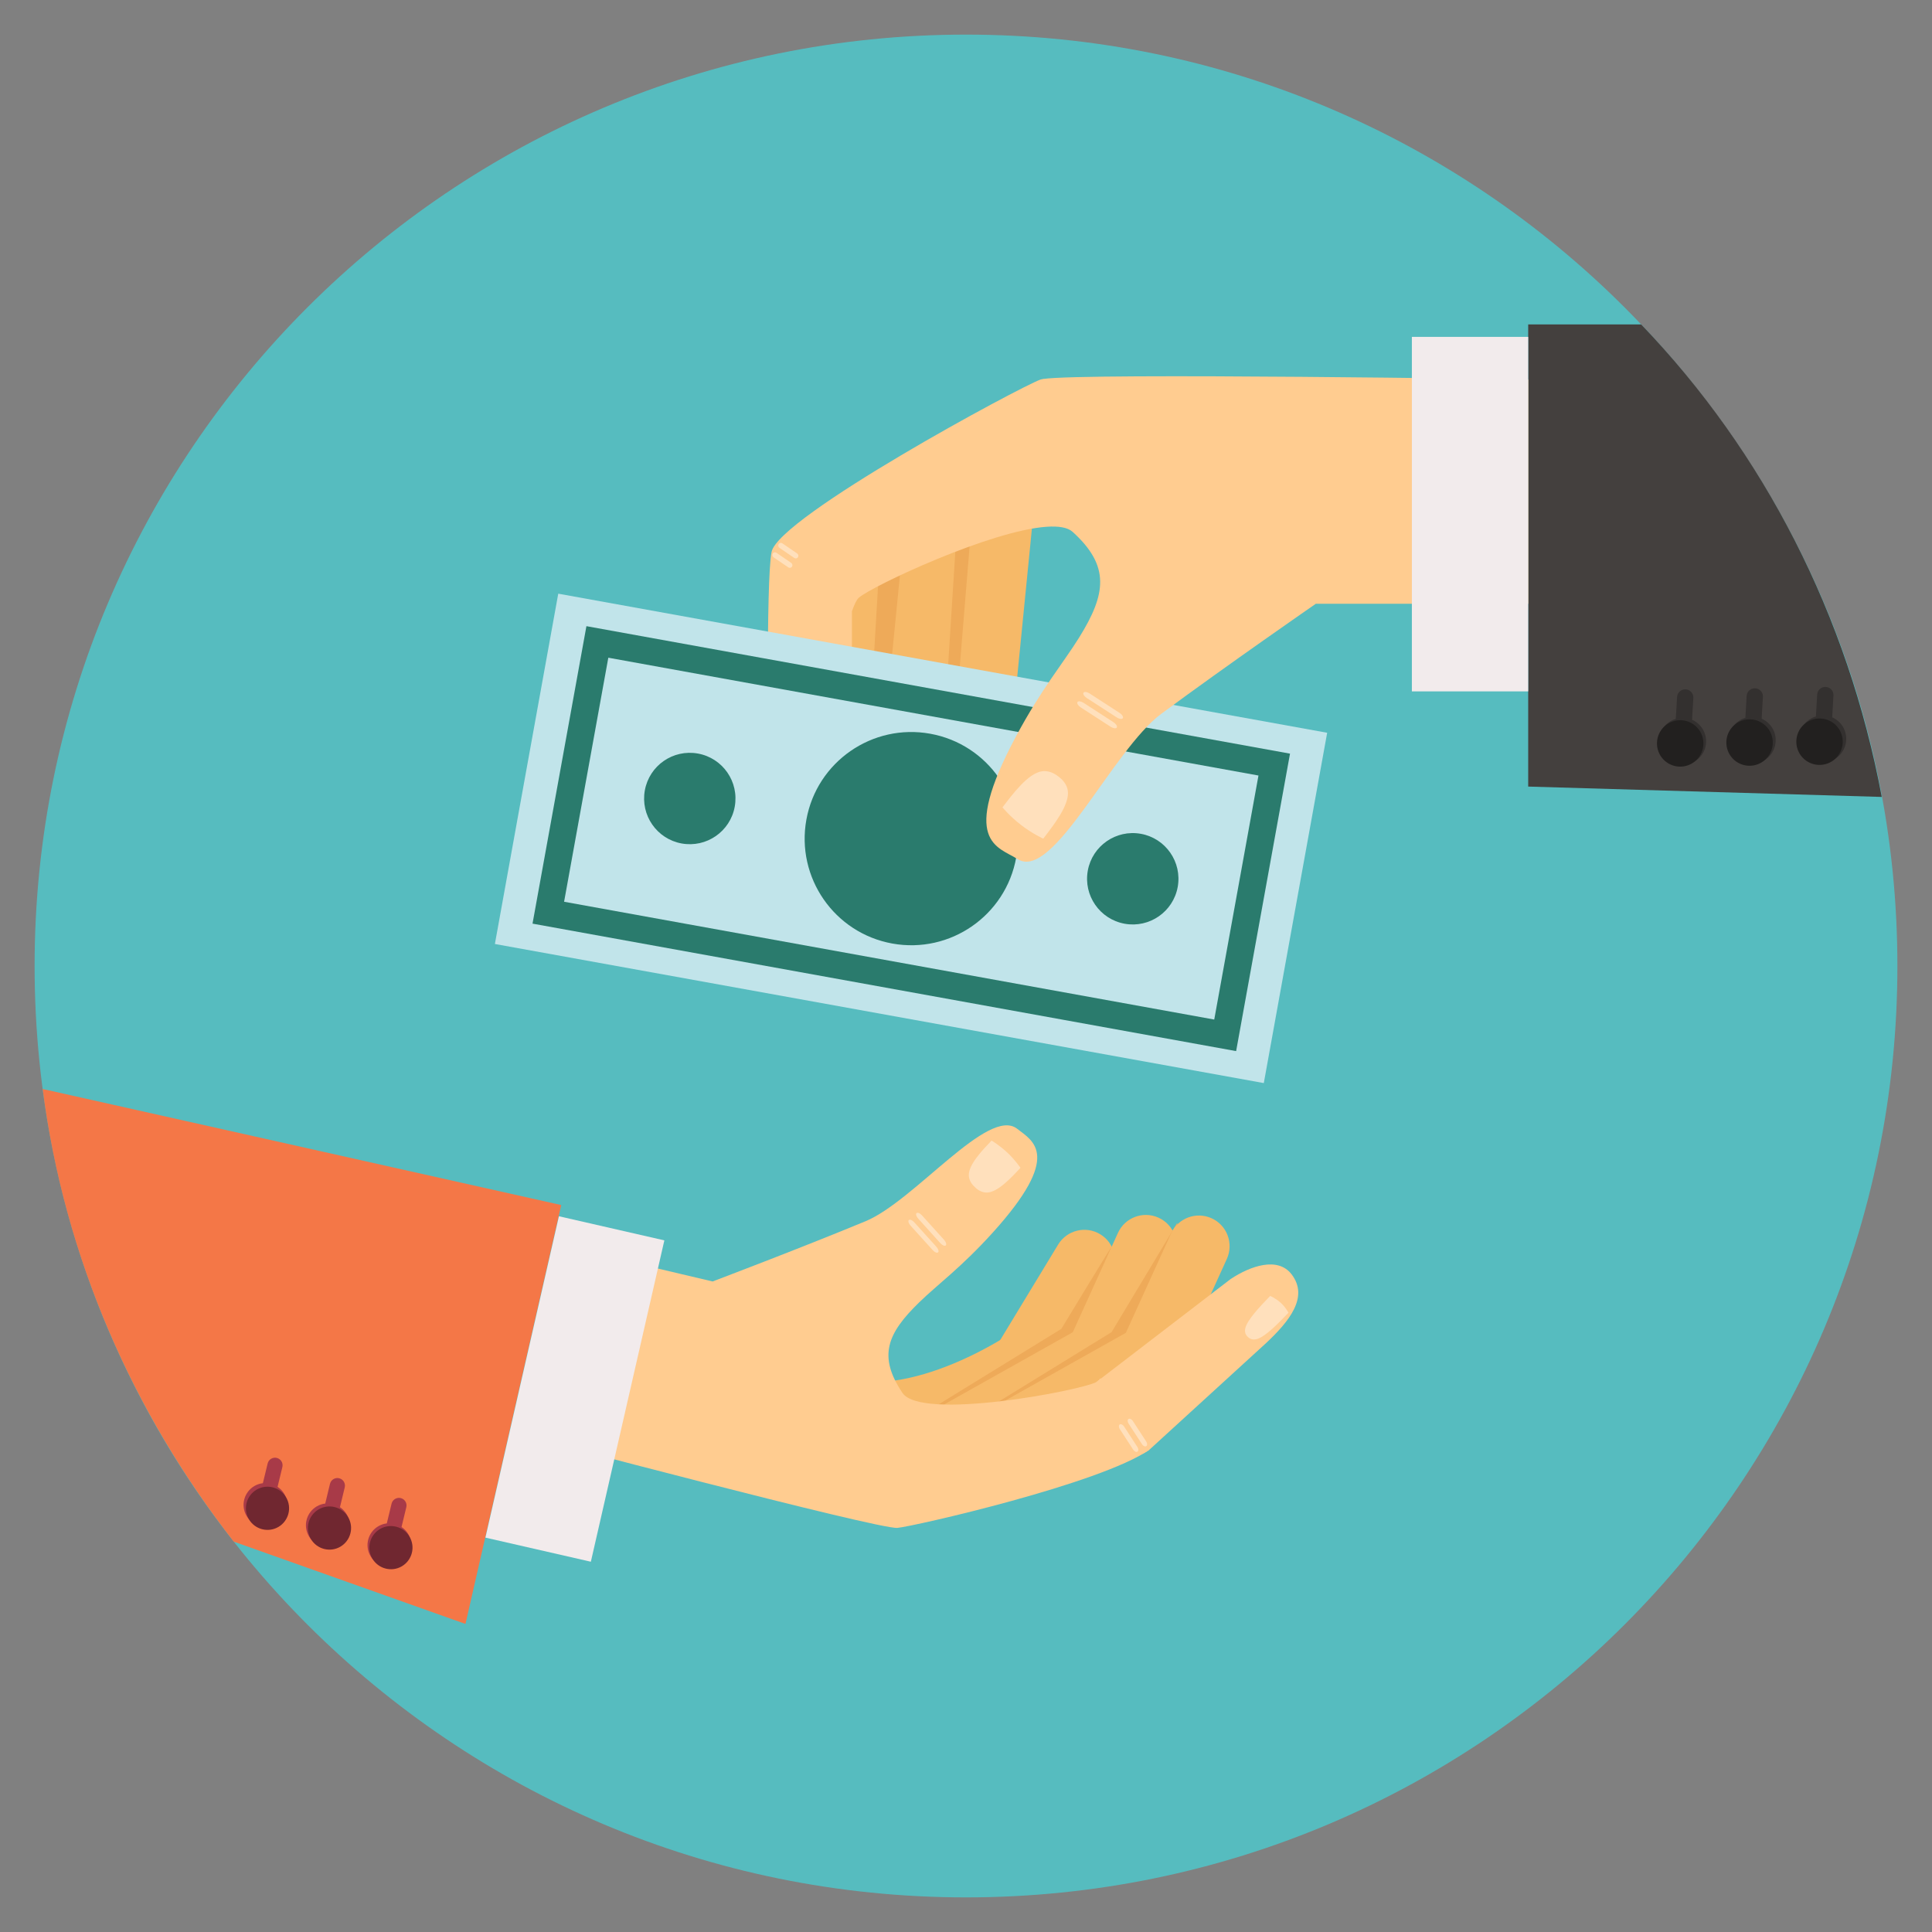
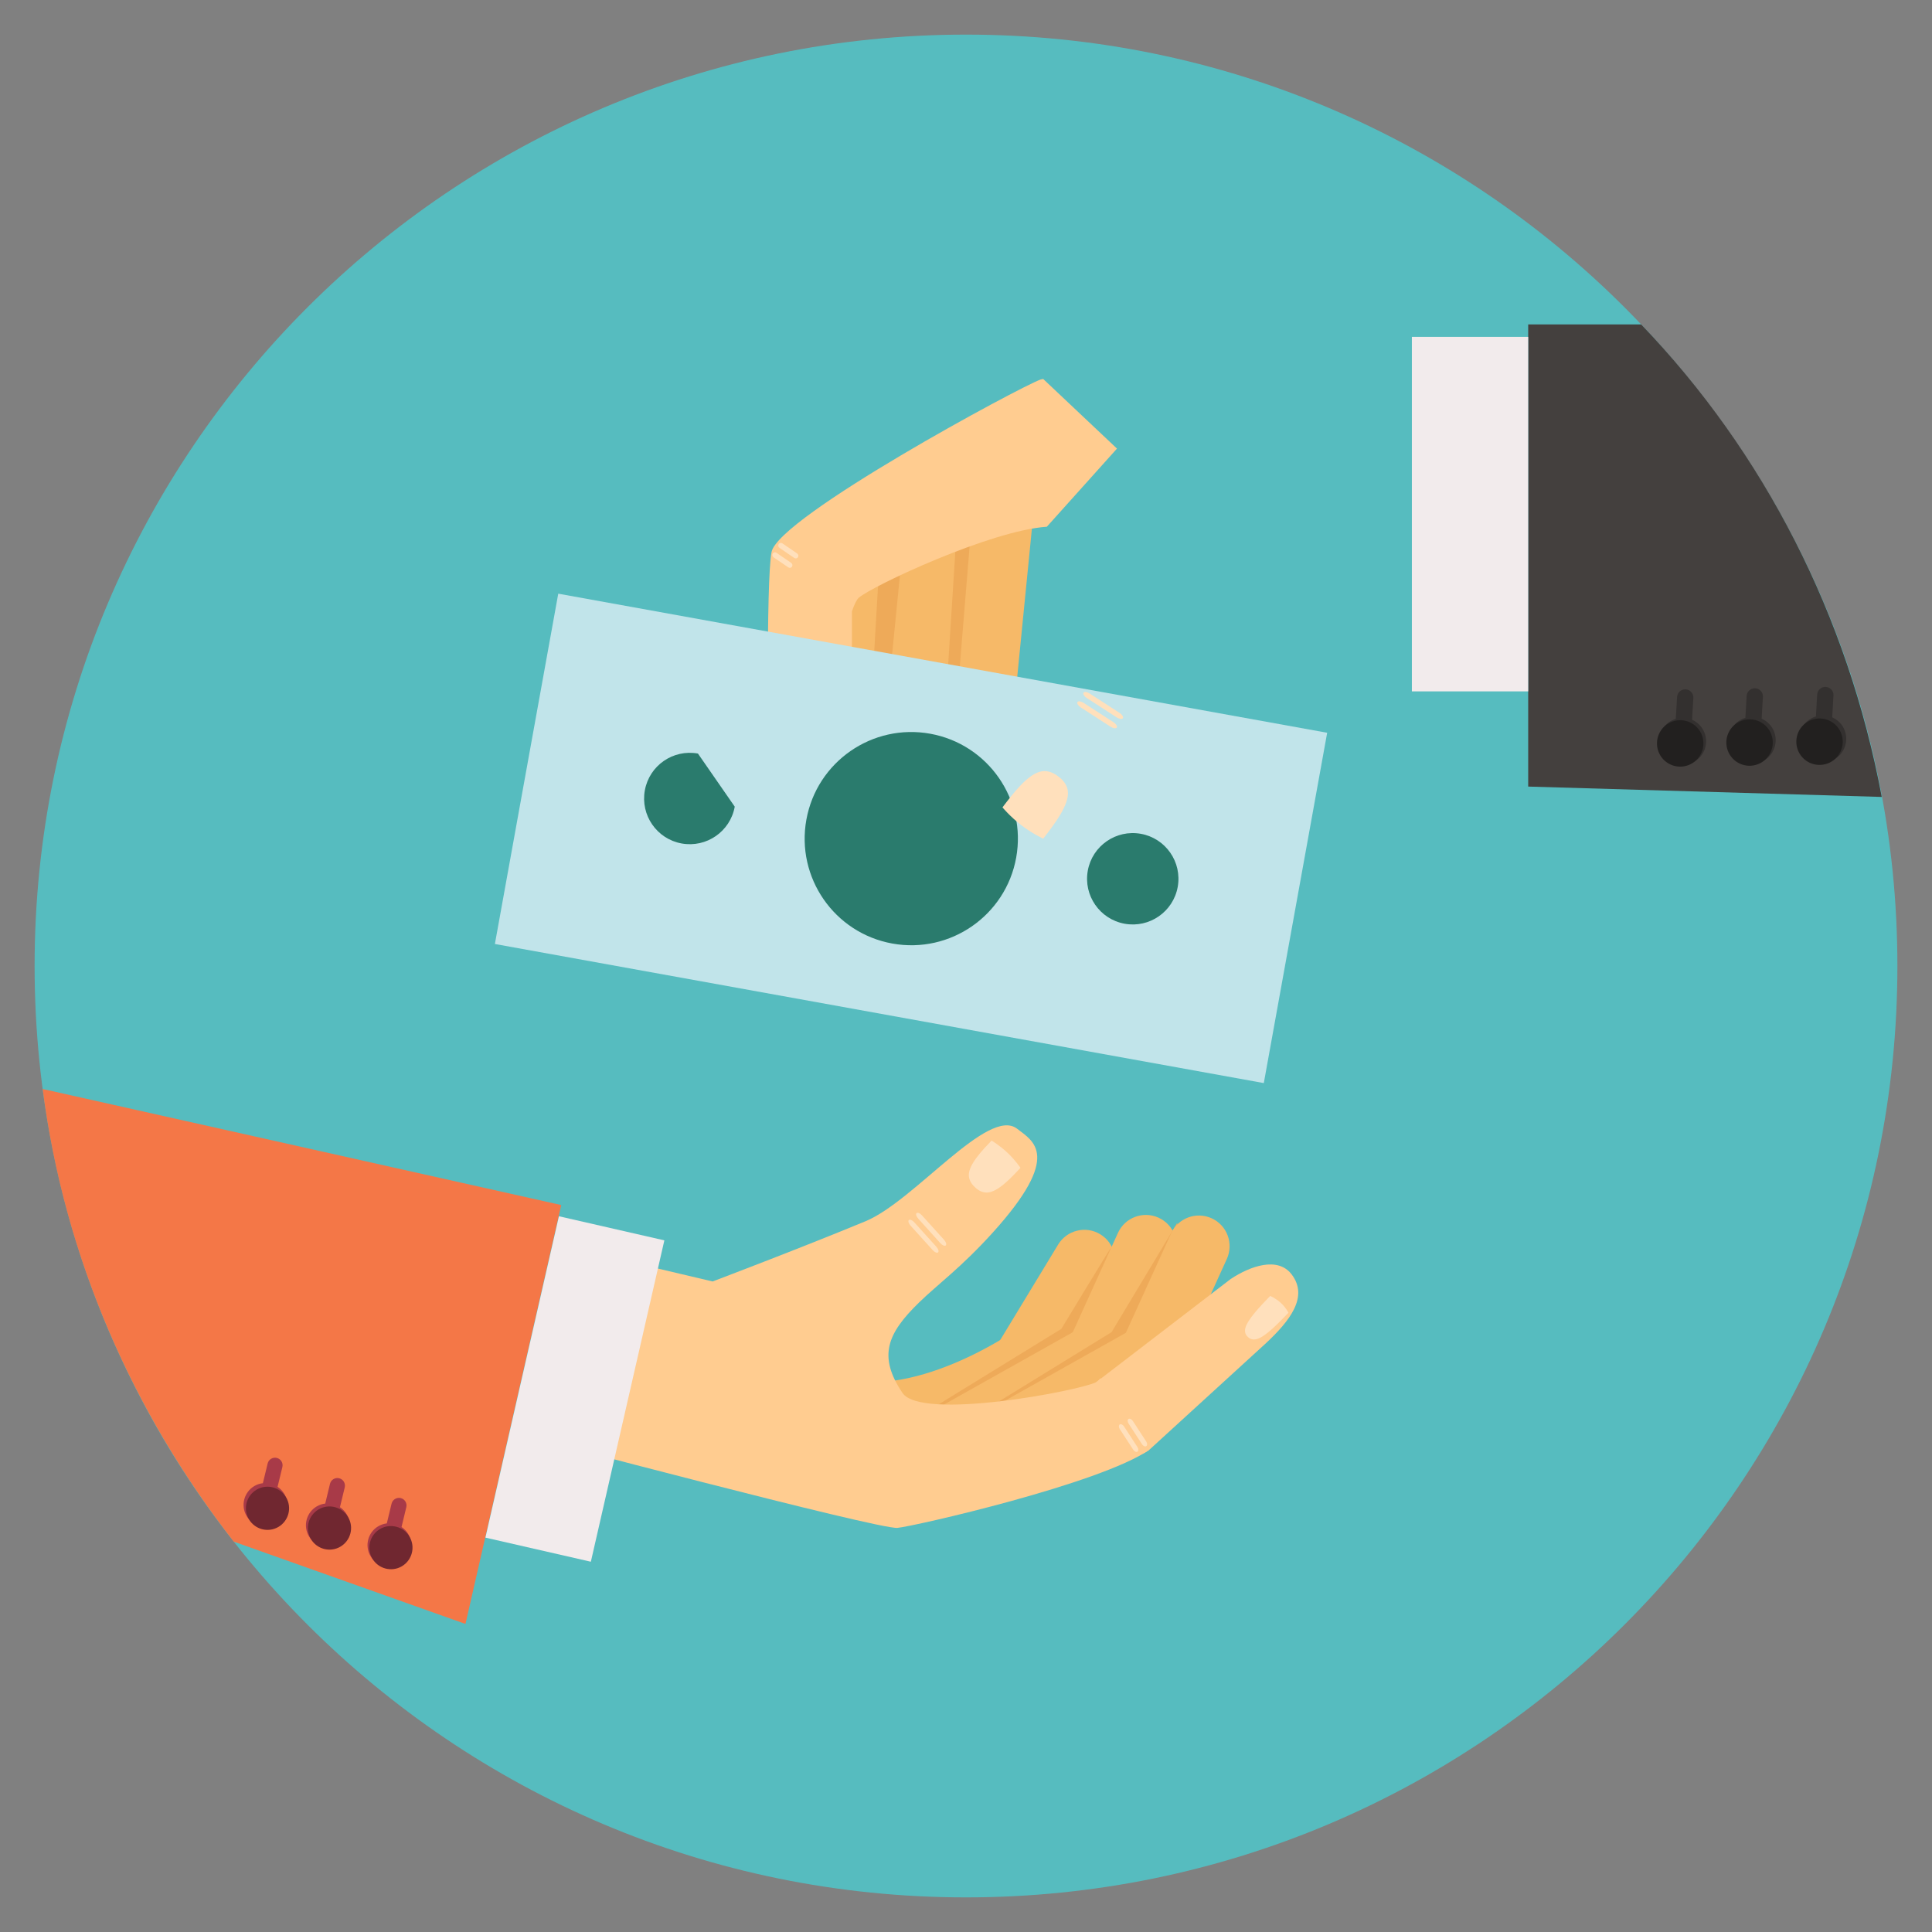
<svg xmlns="http://www.w3.org/2000/svg" version="1.1" x="0px" y="0px" viewBox="0 0 450 450" style="enable-background:new 0 0 450 450;" xml:space="preserve">
  <rect x="0" y="0" width="450" height="450" fill="#808080" stroke="none" />
  <g id="background">
</g>
  <g id="borrow_money">
    <g>
      <path style="fill:#56BCBF;" d="M441.941,225.003c0,119.811-97.127,216.935-216.941,216.935    c-119.813,0-216.941-97.125-216.941-216.935C8.059,105.189,105.187,8.061,225,8.061    C344.813,8.061,441.941,105.189,441.941,225.003z" />
      <path style="fill:#44403E;" d="M355.946,183.208l82.351,2.414c-7.902-42.29-27.426-80.239-56.033-110.055h-26.319V183.208z" />
      <path style="fill:#F47747;" d="M130.724,280.681L9.933,253.645c5.083,39.482,21.149,75.546,44.506,105.43l53.978,19.172    L130.724,280.681z" />
      <path style="fill:#F6B968;" d="M217.88,175.306c-0.385,3.868,3.145,7.38,7.877,7.851l0,0c4.728,0.466,8.875-2.287,9.26-6.155    l6.079-61.393c0.384-3.866-3.146-7.383-7.874-7.851l0,0c-4.737-0.468-8.882,2.284-9.262,6.155L217.88,175.306z" />
      <path style="fill:#EEAA59;" d="M218.126,175.505l-0.028-64.009c0.2-2.074,7.614-4.515,9.49-5.623l-5.773,70.623    c-0.081,0.854-1.112,4.016-0.932,4.819C219.012,179.837,217.903,177.738,218.126,175.505z" />
      <path style="fill:#F6B968;" d="M201.671,184.984c-0.225,3.877,3.439,7.254,8.188,7.529l0,0c4.747,0.276,8.782-2.647,9.008-6.524    l3.966-62.505c0.224-3.878-3.798-6.334-8.546-6.613l0,0c-4.747-0.276-8.778,2.643-9.007,6.524L201.671,184.984z" />
      <path style="fill:#EEAA59;" d="M201.692,184.716l3.455-63.122c0.203-2.07,4.13-2.072,6.01-3.181l-6.898,69.627    c-0.083,0.854,0.009,1.685,0.188,2.488C202.577,189.049,201.47,186.949,201.692,184.716z" />
      <path style="fill:#F6B968;" d="M184.337,186.414c-0.233,3.88,3.436,7.256,8.182,7.533l0,0c4.749,0.278,8.789-2.643,9.014-6.525    l3.6-61.582c0.235-3.886-3.433-7.258-8.183-7.535l0,0c-4.744-0.277-8.778,2.643-9.008,6.523L184.337,186.414z" />
      <path style="fill:#33302F;" d="M388.196,168.643c0.621-0.583,1.36-0.971,2.124-1.203l0.304-5.089    c0.057-1.049,0.954-1.844,2.009-1.788c1.04,0.062,1.844,0.961,1.782,2.01l-0.304,5.076c0.672,0.292,1.29,0.719,1.815,1.287    c2.057,2.219,1.925,5.68-0.285,7.731c-2.221,2.057-5.684,1.928-7.735-0.288C385.846,174.16,385.978,170.698,388.196,168.643z" />
      <path style="fill:#33302F;" d="M406.529,167.194l0.298-5.098c0.062-1.045,0.957-1.842,2.006-1.781    c1.046,0.061,1.847,0.96,1.785,2.004l-0.298,5.08c0.664,0.289,1.285,0.714,1.815,1.284c2.056,2.214,1.917,5.682-0.288,7.734    c-2.221,2.054-5.684,1.924-7.732-0.295c-2.065-2.207-1.928-5.676,0.285-7.728C405.031,167.812,405.757,167.426,406.529,167.194z" />
      <path style="fill:#33302F;" d="M422.959,166.875l0.298-5.094c0.059-1.046,0.954-1.843,2.003-1.784    c1.051,0.062,1.85,0.96,1.788,2.008l-0.296,5.075c0.662,0.292,1.283,0.717,1.815,1.284c2.054,2.217,1.92,5.685-0.296,7.742    c-2.213,2.055-5.681,1.925-7.732-0.295c-2.057-2.219-1.928-5.677,0.29-7.736C421.456,167.493,422.187,167.109,422.959,166.875z" />
      <path style="fill:#22201F;" d="M411.471,169.269c2.038,2.195,1.906,5.615-0.285,7.648c-2.191,2.033-5.614,1.902-7.643-0.281    c-2.03-2.199-1.906-5.616,0.288-7.649C406.023,166.958,409.435,167.087,411.471,169.269z" />
      <path style="fill:#22201F;" d="M427.766,169.072c2.03,2.194,1.909,5.616-0.285,7.652c-2.188,2.03-5.614,1.897-7.646-0.288    c-2.024-2.197-1.898-5.616,0.293-7.646C422.316,166.758,425.736,166.889,427.766,169.072z" />
      <path style="fill:#22201F;" d="M395.312,169.475c2.038,2.193,1.909,5.612-0.285,7.642c-2.186,2.035-5.608,1.906-7.641-0.278    c-2.033-2.197-1.906-5.614,0.282-7.646C389.86,167.161,393.285,167.288,395.312,169.475z" />
      <path style="fill:#FFCC90;" d="M242.392,88.39c-4.804,1.695-61.122,32.063-62.683,40.185c-1.329,6.899-0.827,49.78-0.472,61.575    c0.01,0.374,0,1.479,0,1.479c0,4.684,4.295,8.472,9.602,8.472c5.298,0,9.596-3.788,9.596-8.472V142.37    c0.57-1.617,1.1-2.725,1.602-3.155c3.275-2.811,30.665-15.652,43.793-16.527l16.338-18.202l-17.188-16.219    C242.728,88.306,242.513,88.347,242.392,88.39z" />
      <path style="fill:#FFE0BC;" d="M185.749,192.629c0,0-1.274,0.633-2.939,0.648l0,0c-0.003,0.004-0.008-0.003-0.014,0.007    c-0.008-0.007-0.011,0-0.016-0.007l0,0c-1.663,0.009-2.992-0.6-2.992-0.6c-0.187-3.993-0.5-9.967,0.543-12.29    c0.46-1.035,1.156-1.365,1.797-1.335l0.007-0.008c0.001-0.005,0.007,0.003,0.009,0.003c0.005,0,0.015,0,0.019-0.008v0.011    c0.633-0.043,1.366,0.278,1.923,1.305C185.338,182.654,185.565,188.634,185.749,192.629z" />
      <path style="fill:#FFE0BC;" d="M181.369,126.725c-0.187,0.293-0.092,0.694,0.2,0.893l3.423,2.336    c0.294,0.2,0.686,0.126,0.87-0.163l0,0c0.184-0.292,0.09-0.692-0.208-0.891l-3.412-2.337    C181.942,126.358,181.556,126.435,181.369,126.725L181.369,126.725z" />
      <path style="fill:#FFE0BC;" d="M179.991,128.915c-0.184,0.297-0.094,0.697,0.194,0.901l3.42,2.334    c0.3,0.2,0.687,0.129,0.872-0.163l0,0c0.181-0.292,0.09-0.691-0.207-0.891l-3.416-2.339    C180.555,128.553,180.166,128.63,179.991,128.915L179.991,128.915z" />
      <rect x="170.793" y="104.331" transform="matrix(0.178 -0.984 0.984 0.178 -17.794 369.363)" style="fill:#C1E4EA;" width="82.923" height="182.007" />
-       <path style="fill:#2A7B6D;" d="M287.917,244.823l-163.882-29.691l12.554-69.286l163.881,29.692L287.917,244.823z M131.389,210.035    l151.431,27.438l10.302-56.839l-151.434-27.441L131.389,210.035z" />
-       <path style="fill:#2A7B6D;" d="M171.135,187.885c-1.043,5.786-6.583,9.621-12.369,8.575c-5.782-1.05-9.62-6.586-8.571-12.368    c1.047-5.788,6.584-9.624,12.368-8.575C168.347,176.563,172.185,182.099,171.135,187.885z" />
+       <path style="fill:#2A7B6D;" d="M171.135,187.885c-1.043,5.786-6.583,9.621-12.369,8.575c-5.782-1.05-9.62-6.586-8.571-12.368    c1.047-5.788,6.584-9.624,12.368-8.575z" />
      <path style="fill:#2A7B6D;" d="M274.313,206.584c-1.048,5.782-6.584,9.617-12.365,8.571c-5.788-1.05-9.625-6.582-8.579-12.367    c1.051-5.787,6.584-9.62,12.367-8.575C271.52,195.258,275.359,200.795,274.313,206.584z" />
      <path style="fill:#2A7B6D;" d="M236.689,199.76c-2.447,13.496-15.366,22.45-28.86,20.006    c-13.495-2.444-22.455-15.365-20.007-28.861c2.444-13.494,15.365-22.445,28.86-20.003    C230.173,173.349,239.13,186.262,236.689,199.76z" />
-       <path style="fill:#FFCC90;" d="M242.981,88.268l0.85,34.42c2.721-0.177,4.842,0.143,5.993,1.183    c8.794,7.964,7.837,14.479,1.506,24.66c-3.694,5.944-8.7,11.808-14.691,22.997c-13.209,24.702-4.221,25.645,0.385,28.573    c8.281,5.271,22.084-25.434,33.508-33.88c15.451-11.418,35.952-25.594,35.952-25.594h49.464V88.39    C355.946,88.39,252.745,86.784,242.981,88.268z" />
      <path style="fill:#FFE0BC;" d="M242.991,195.338c0,0-2.455-1.101-5.105-3.13l0,0c-0.013-0.007-0.013-0.012-0.024-0.018    c-0.003-0.011-0.016-0.011-0.021-0.021l0,0c-2.646-2.032-4.344-4.118-4.344-4.118c2.429-3.178,6.005-7.975,9.242-8.411    c1.433-0.195,2.775,0.421,3.767,1.223h0.011c0.011,0,0.011,0.009,0.016,0.016c0.008,0.005,0.019,0.015,0.029,0.015l-0.003,0.008    c1.032,0.749,1.976,1.885,2.161,3.324C249.137,187.465,245.425,192.164,242.991,195.338z" />
      <path style="fill:#FFE0BC;" d="M252.366,161.347c-0.183,0.292,0.148,0.837,0.756,1.233l6.977,4.514    c0.603,0.39,1.245,0.469,1.428,0.187l0,0c0.194-0.29-0.151-0.842-0.758-1.233l-6.961-4.515    C253.202,161.136,252.557,161.057,252.366,161.347L252.366,161.347z" />
      <path style="fill:#FFE0BC;" d="M250.963,163.523c-0.191,0.294,0.15,0.845,0.745,1.235l6.972,4.514    c0.608,0.39,1.253,0.476,1.438,0.191l0,0c0.186-0.295-0.153-0.847-0.758-1.24l-6.969-4.517    C251.786,163.319,251.14,163.235,250.963,163.523L250.963,163.523z" />
      <rect x="328.853" y="78.465" style="fill:#F2EBEC;" width="27.093" height="82.57" />
      <path style="fill:#F6B968;" d="M244.588,320.507c-2.043,3.374-6.436,4.447-9.811,2.406l0,0c-3.374-2.049-4.449-6.447-2.401-9.819    l14.08-23.205c2.046-3.374,6.439-4.452,9.813-2.406l0,0c3.374,2.043,4.444,6.439,2.401,9.811L244.588,320.507z" />
      <path style="fill:#F6B968;" d="M215.344,334.713c-3.634,1.541-17.02,3.667-18.555,0.027l-3.163-3.369    c-1.541-3.629-6.507-15.389-3.265-13.142c16.49,11.44,44.424-7.246,44.424-7.246c3.632-1.533,7.824,0.164,9.356,3.801l0,0    c1.54,3.632-0.161,7.824-3.796,9.359L215.344,334.713z" />
      <path style="fill:#EEAA59;" d="M223.315,328.379l23.523-13.01c0.804-0.441,1.476-1.016,2.016-1.675    c0.734-0.621,1.341-1.376,1.766-2.28l8.267-20.947c0.567-1.183-11.682,19.051-11.682,19.051l-36.21,22.275    C215.529,331.328,221.218,329.535,223.315,328.379z" />
      <path style="fill:#F6B968;" d="M262.163,317.799c-1.632,3.586-5.866,5.178-9.458,3.543l0,0c-3.592-1.632-5.181-5.864-3.549-9.461    l11.233-24.713c1.635-3.589,5.869-5.178,9.456-3.546l0,0c3.595,1.626,5.181,5.867,3.554,9.461L262.163,317.799z" />
      <path style="fill:#F6B968;" d="M234.801,335.369c-3.428,1.957-16.464,5.654-18.417,2.229l-3.544-2.976    c-1.953-3.428,1.48-4.323,4.906-6.286l33.552-18.831c3.425-1.96,7.789-0.769,9.746,2.662l0,0c1.963,3.428,0.761,7.789-2.662,9.746    L234.801,335.369z" />
      <path style="fill:#EEAA59;" d="M235.013,329.14l23.525-13.002c0.804-0.444,1.473-1.022,2.019-1.675    c0.726-0.624,1.333-1.39,1.766-2.291l11.292-23.724c0.567-1.18,0.726-2.425,0.583-3.629l-15.293,25.464l-36.215,22.275    C227.23,332.092,232.914,330.298,235.013,329.14z" />
      <path style="fill:#F6B968;" d="M274.525,317.934c-1.635,3.584-5.864,5.173-9.458,3.543l0,0c-3.592-1.629-5.181-5.864-3.551-9.458    l11.236-24.71c1.632-3.598,5.866-5.184,9.458-3.549l0,0c3.592,1.624,5.178,5.864,3.549,9.461L274.525,317.934z" />
      <path style="fill:#F6B968;" d="M247.171,335.504c-3.43,1.957-16.465,5.657-18.424,2.226l-3.541-2.979    c-1.954-3.423,1.481-4.326,4.904-6.275l33.553-18.836c3.422-1.957,7.789-0.764,9.738,2.664l0,0    c1.963,3.422,0.766,7.786-2.656,9.743L247.171,335.504z" />
      <path style="fill:#FFCC90;" d="M267.836,337.558c-3.756,3.1-9.784,1.99-13.47-2.476l0,0c-3.675-4.463-2.791-10.05,0.965-13.15    l31.301-24.014c4.675-3.103,11.01-5.245,14.188-1.126c4.121,5.326-0.602,11.037-5.907,16.021L267.836,337.558z" />
      <path style="fill:#FFCC90;" d="M255.331,321.932c-4.035,2.025-40.752,9.031-45.129,2.503c-5.748-8.542-3.577-13.827,3.882-21.078    c4.351-4.235,9.799-8.122,17.181-16.301c16.29-18.035,9.343-21.253,5.654-24.141c-6.713-5.243-23.912,16.804-35.309,21.53    c-15.398,6.377-35.632,14.034-35.632,14.034l-35.255-8.316l-9.515,44.017c0,0,83.43,22.111,87.828,21.694    c3.959-0.379,47.322-10.281,58.678-18.204l-11.4-16.647C255.944,321.472,255.616,321.786,255.331,321.932z" />
      <rect x="95.459" y="310.947" transform="matrix(0.223 -0.975 0.975 0.223 -211.396 381.872)" style="fill:#F2EBEC;" width="76.771" height="25.187" />
      <path style="fill:#A83A48;" d="M95.092,357.319c-0.402-0.686-0.948-1.231-1.567-1.648l1.11-4.605    c0.23-0.949-0.345-1.901-1.3-2.137c-0.944-0.226-1.902,0.357-2.132,1.309l-1.109,4.589c-0.672,0.081-1.338,0.293-1.963,0.653    c-2.429,1.412-3.252,4.527-1.84,6.953c1.414,2.428,4.528,3.261,6.954,1.839C95.677,362.86,96.501,359.752,95.092,357.319z" />
      <path style="fill:#A83A48;" d="M79.181,351.052l1.117-4.611c0.224-0.947-0.355-1.898-1.306-2.129    c-0.949-0.226-1.902,0.35-2.132,1.301l-1.109,4.597c-0.672,0.076-1.342,0.285-1.957,0.648c-2.434,1.412-3.258,4.53-1.85,6.958    c1.414,2.428,4.533,3.251,6.958,1.834c2.43-1.406,3.254-4.525,1.84-6.947C80.347,352.017,79.798,351.474,79.181,351.052z" />
      <path style="fill:#A83A48;" d="M64.651,346.312l1.117-4.605c0.233-0.947-0.348-1.898-1.3-2.132    c-0.951-0.226-1.901,0.352-2.128,1.301l-1.113,4.592c-0.675,0.075-1.342,0.285-1.965,0.648c-2.43,1.417-3.253,4.539-1.836,6.966    c1.409,2.425,4.529,3.253,6.95,1.836c2.434-1.417,3.256-4.53,1.842-6.958C65.822,347.269,65.273,346.728,64.651,346.312z" />
      <path style="fill:#702730;" d="M74.218,351.562c-2.407,1.398-3.213,4.477-1.822,6.875c1.398,2.406,4.479,3.213,6.872,1.823    c2.405-1.398,3.222-4.477,1.824-6.883C79.692,350.982,76.619,350.17,74.218,351.562z" />
      <path style="fill:#702730;" d="M59.783,346.96c-2.404,1.398-3.219,4.476-1.821,6.883c1.391,2.401,4.478,3.21,6.873,1.815    c2.398-1.398,3.214-4.482,1.82-6.869C65.257,346.387,62.181,345.57,59.783,346.96z" />
      <path style="fill:#702730;" d="M88.529,356.125c-2.403,1.398-3.217,4.482-1.818,6.875c1.393,2.401,4.473,3.218,6.872,1.828    c2.401-1.404,3.214-4.482,1.818-6.875C94.009,355.555,90.93,354.735,88.529,356.125z" />
      <path style="fill:#FFE0BC;" d="M237.689,272.018c0,0-1.14-1.734-3.022-3.52l0,0c-0.006-0.005-0.011-0.005-0.014-0.013    c-0.008,0-0.011-0.011-0.024-0.016l0,0c-1.874-1.769-3.683-2.807-3.683-2.807c-2.129,2.248-5.35,5.573-5.289,8.1    c0.027,1.127,0.67,2.073,1.406,2.727v0.005c0,0.014,0.006,0.014,0.011,0.019c0.005,0.005,0.014,0.016,0.019,0.022l0.005-0.006    c0.699,0.699,1.686,1.275,2.807,1.242C232.427,277.691,235.565,274.274,237.689,272.018z" />
      <path style="fill:#FFE0BC;" d="M300.109,305.757c0,0-0.597-1.202-1.78-2.291l0,0c-0.006,0-0.008,0-0.008-0.014    c-0.011,0-0.011-0.005-0.019-0.005l0,0c-1.186-1.086-2.455-1.594-2.455-1.594c-2.145,2.231-5.385,5.546-5.807,7.593    c-0.191,0.906,0.148,1.557,0.621,1.954h-0.003c0.003,0.014,0.008,0.008,0.011,0.014c0.005,0.003,0.005,0.003,0.005,0.014    l0.005-0.005c0.438,0.433,1.126,0.726,2.043,0.476C294.786,311.366,297.964,307.992,300.109,305.757z" />
      <path style="fill:#FFE0BC;" d="M211.688,284.171c0.242-0.212,0.797,0.014,1.245,0.508l5.18,5.732    c0.449,0.497,0.614,1.073,0.38,1.291l0,0c-0.237,0.212-0.795-0.014-1.242-0.516l-5.177-5.724    C211.621,284.969,211.453,284.383,211.688,284.171L211.688,284.171z" />
      <path style="fill:#FFE0BC;" d="M213.478,282.563c0.243-0.215,0.8,0.006,1.246,0.497l5.18,5.732    c0.446,0.497,0.619,1.076,0.382,1.291l0,0c-0.239,0.218-0.798-0.016-1.25-0.514l-5.171-5.732    C213.412,283.348,213.242,282.765,213.478,282.563L213.478,282.563z" />
      <path style="fill:#FFE0BC;" d="M260.813,331.783c0.269-0.167,0.71,0.035,0.984,0.449l3.14,4.823    c0.269,0.417,0.269,0.898,0.003,1.065l0,0c-0.272,0.18-0.712-0.032-0.984-0.449l-3.14-4.815    C260.542,332.444,260.547,331.957,260.813,331.783L260.813,331.783z" />
      <path style="fill:#FFE0BC;" d="M262.854,330.503c0.274-0.169,0.715,0.027,0.987,0.444l3.138,4.821    c0.274,0.419,0.274,0.898,0.003,1.067l0,0c-0.272,0.172-0.712-0.029-0.984-0.449l-3.14-4.818    C262.585,331.145,262.585,330.67,262.854,330.503L262.854,330.503z" />
    </g>
  </g>
</svg>